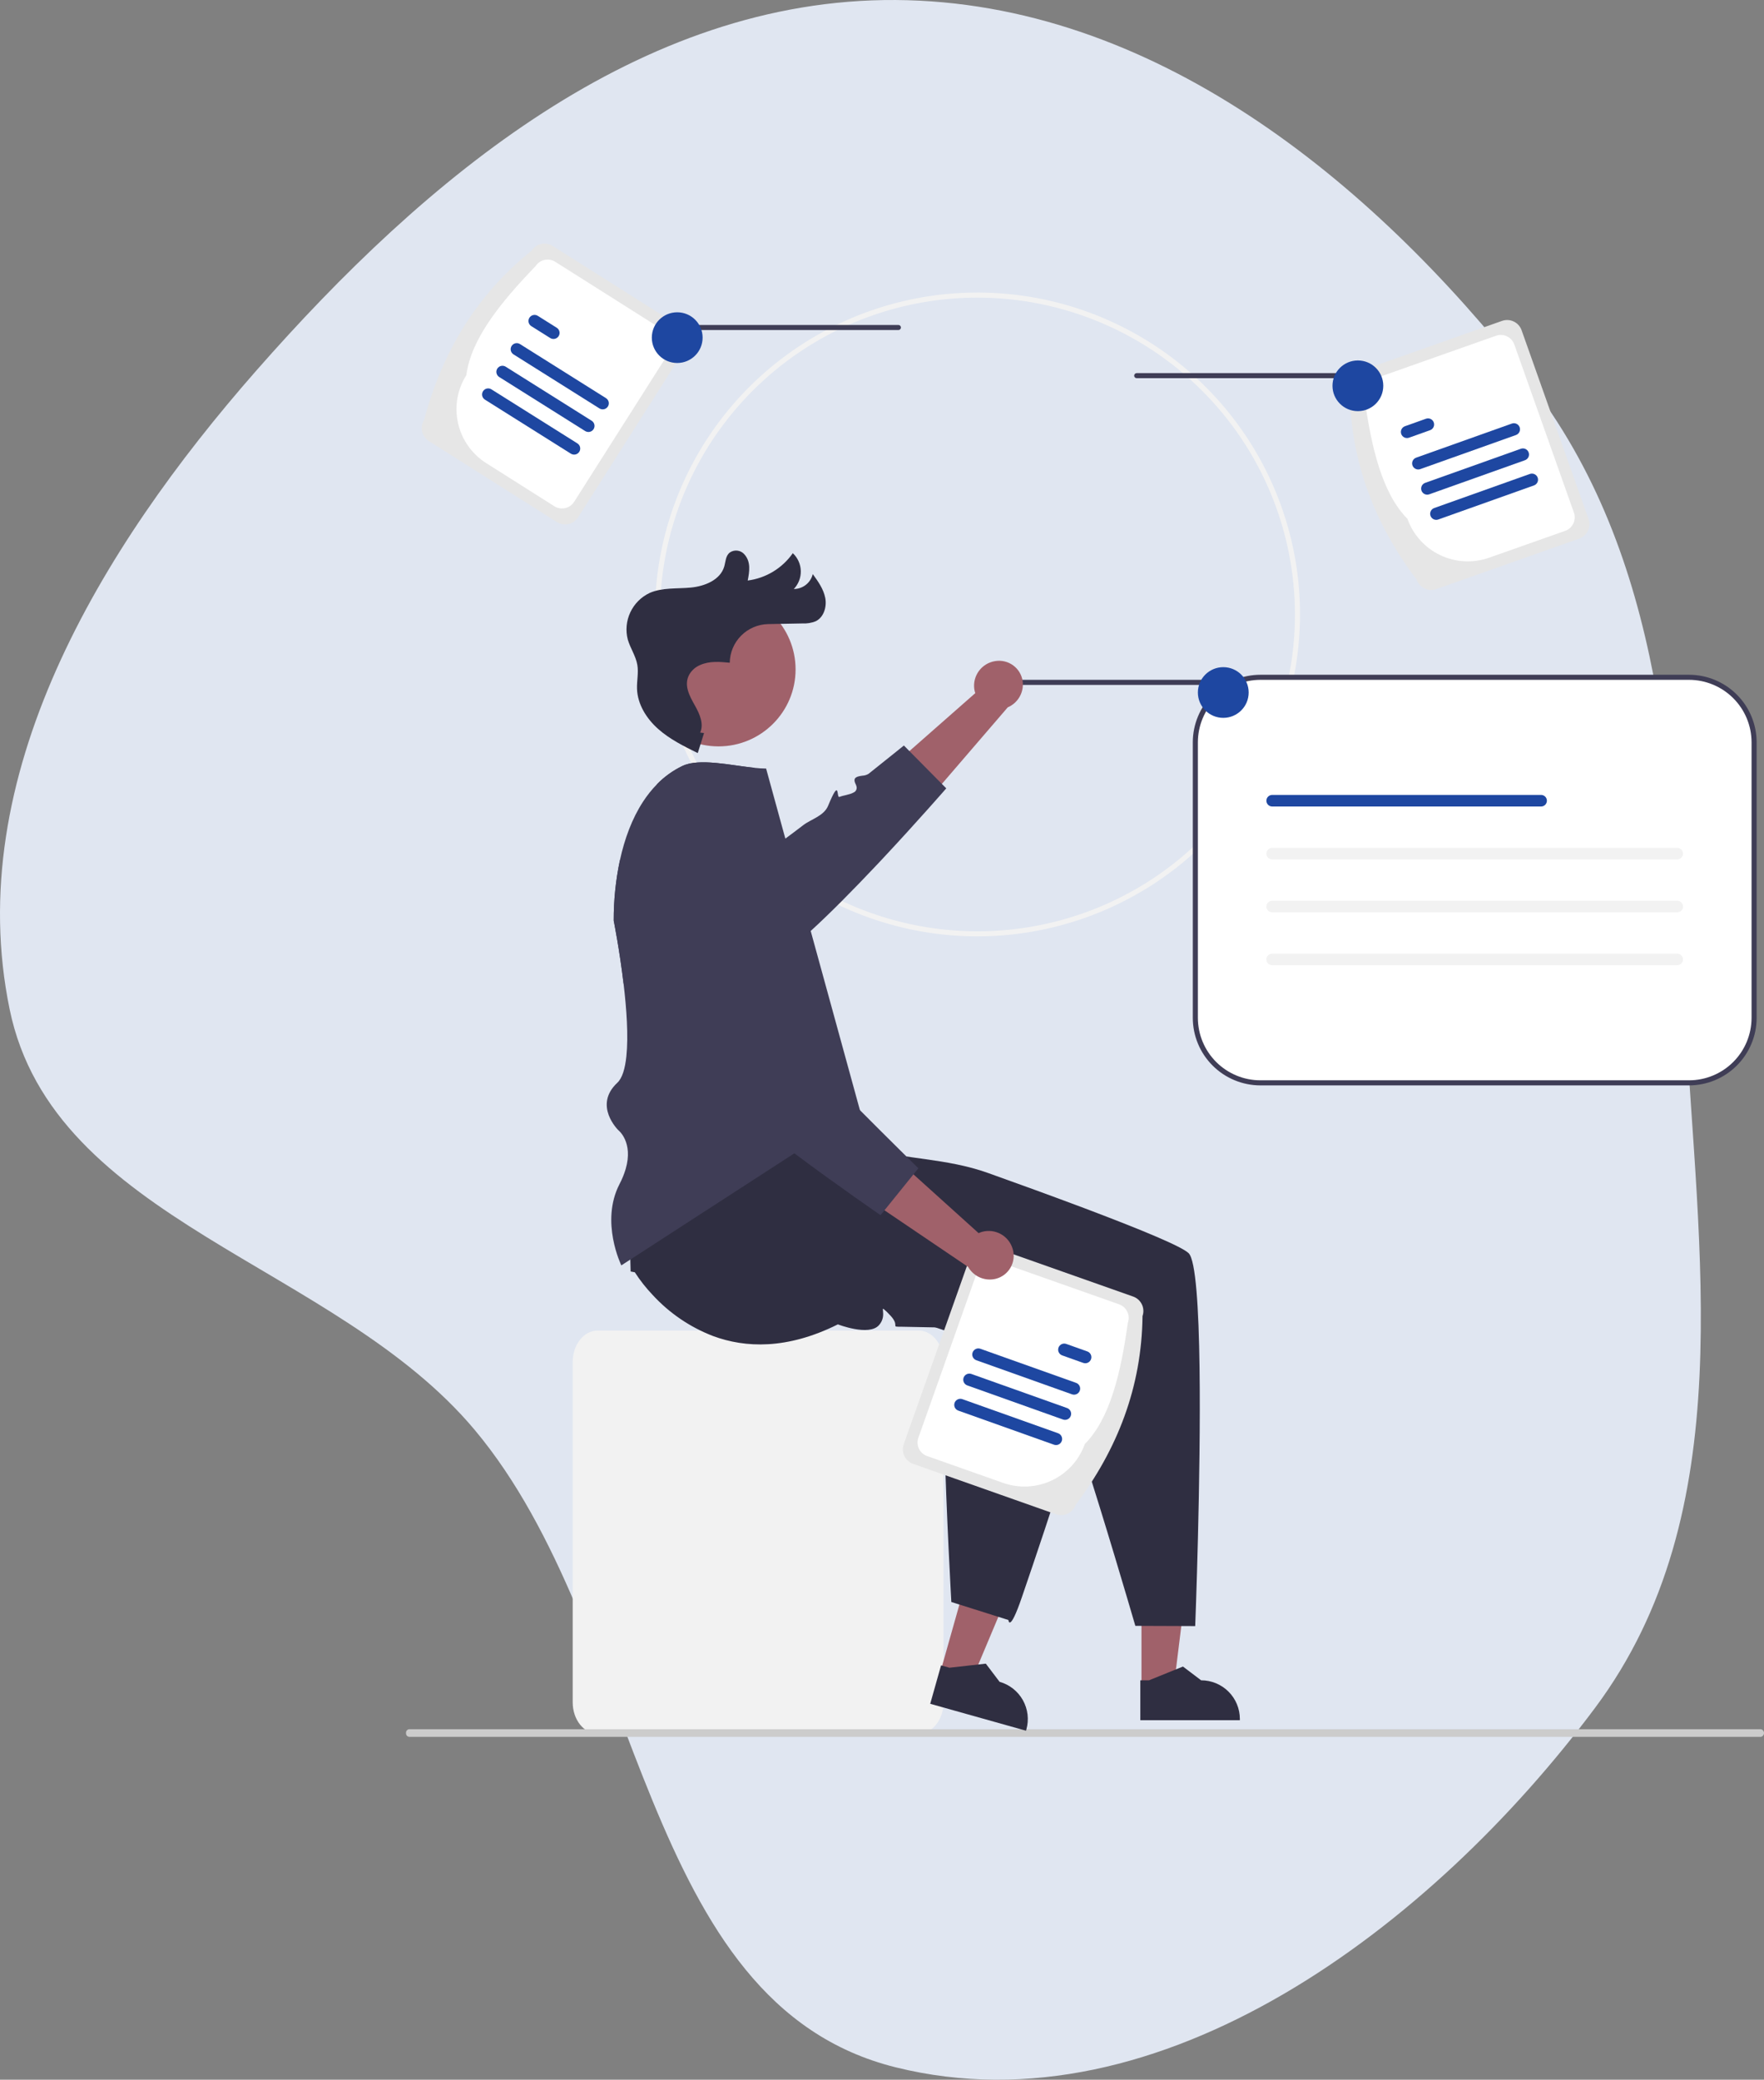
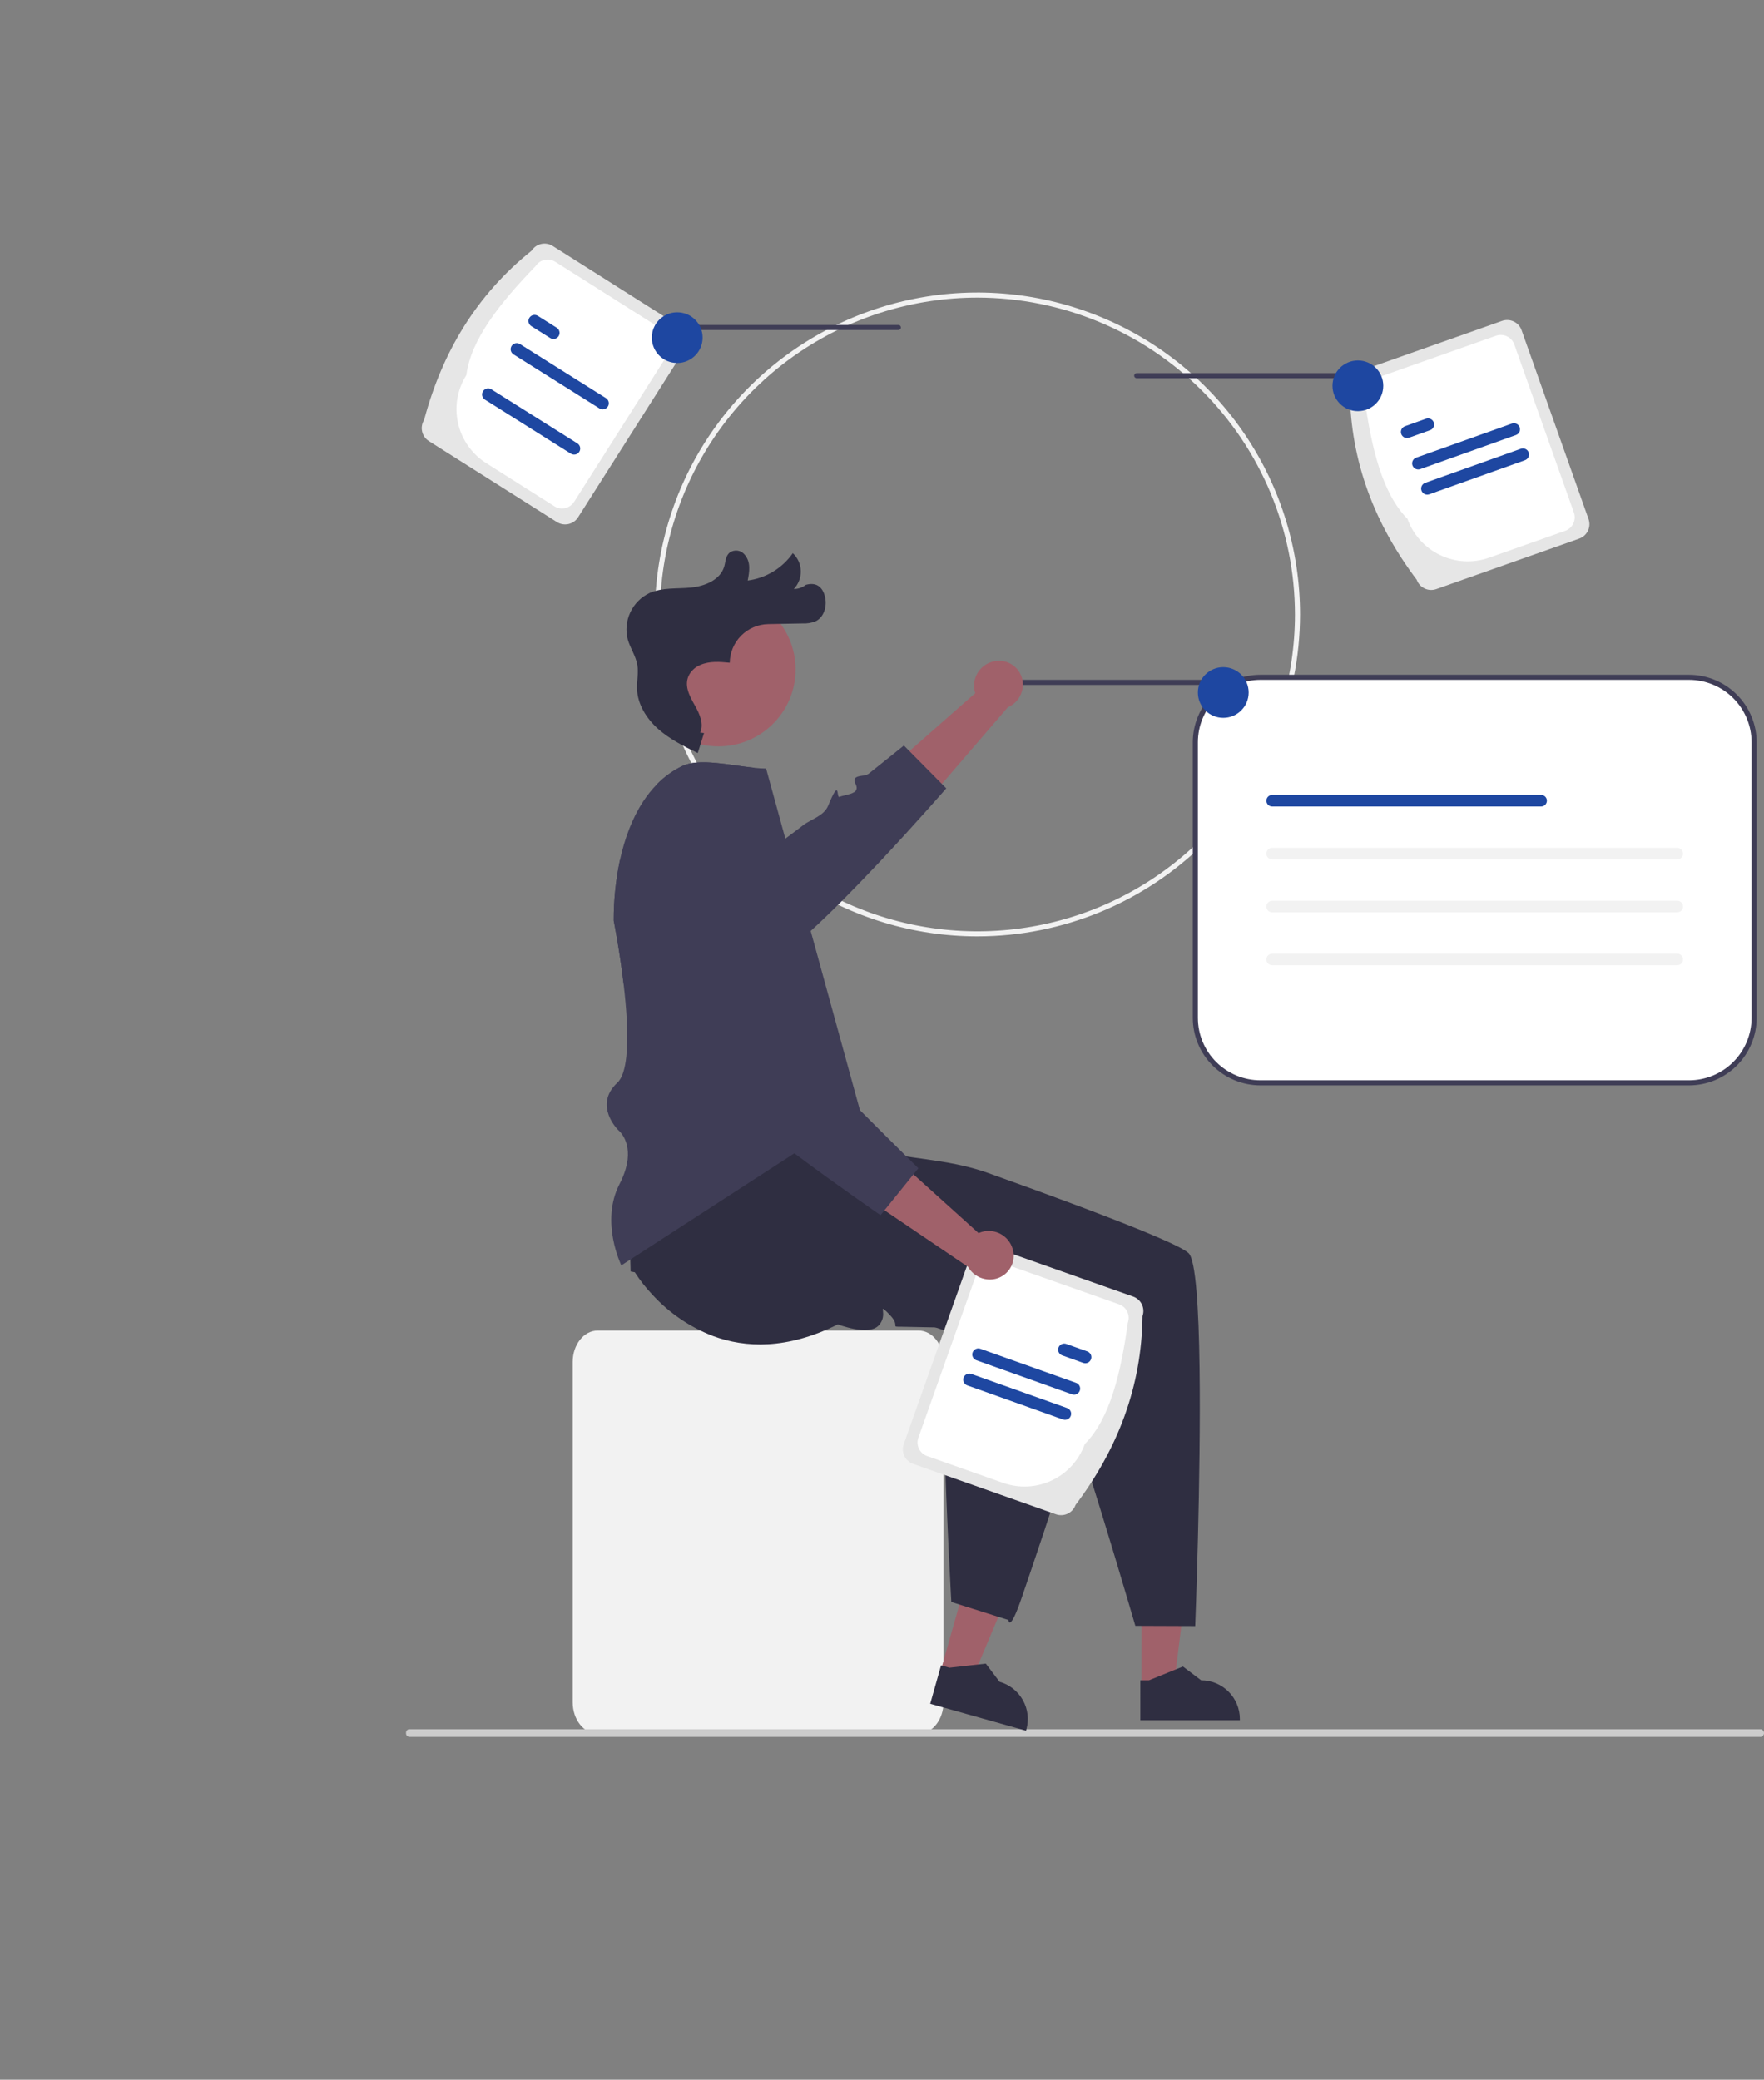
<svg xmlns="http://www.w3.org/2000/svg" width="391" height="461" viewBox="0 0 391 461" fill="none">
  <rect x="0" y="0" width="391" height="461" fill="#808080" stroke="none" />
-   <path fill-rule="evenodd" clip-rule="evenodd" d="M198.558 0.003C255.118 0.379 303.622 39.505 338.434 84.032C369.188 123.369 370.923 173.899 373.483 223.744C376.258 277.764 385.917 335.191 353.563 378.567C317.471 426.955 257.188 472.805 198.558 458.263C141.562 444.125 142.905 361.96 105.224 316.969C74.305 280.052 11.861 270.885 2.141 223.744C-8.48 172.24 22.095 121.694 56.804 82.156C94.246 39.506 141.768 -0.375 198.558 0.003Z" fill="#E0E6F1" />
  <g clip-path="url(#clip0_498_3812)">
    <path d="M216.664 207.564C202.523 207.564 188.7 203.379 176.942 195.538C165.185 187.697 156.021 176.553 150.61 163.514C145.198 150.474 143.782 136.127 146.541 122.284C149.3 108.442 156.109 95.727 166.108 85.748C176.107 75.768 188.847 68.972 202.715 66.218C216.584 63.465 230.96 64.878 244.024 70.279C257.088 75.68 268.255 84.826 276.111 96.561C283.967 108.296 288.16 122.092 288.16 136.206C288.139 155.125 280.599 173.263 267.196 186.64C253.792 200.018 235.619 207.543 216.664 207.564V207.564ZM216.664 65.971C202.746 65.971 189.14 70.09 177.568 77.808C165.996 85.525 156.976 96.494 151.65 109.328C146.324 122.162 144.93 136.284 147.645 149.908C150.361 163.532 157.063 176.047 166.904 185.869C176.746 195.692 189.285 202.381 202.935 205.091C216.586 207.801 230.735 206.41 243.593 201.094C256.452 195.778 267.442 186.776 275.175 175.226C282.907 163.676 287.034 150.097 287.034 136.206C287.013 117.585 279.592 99.732 266.4 86.565C253.207 73.398 235.321 65.992 216.664 65.971Z" fill="#F2F2F2" />
    <path d="M222.119 151.82H267.963C268.113 151.82 268.256 151.761 268.361 151.656C268.467 151.55 268.526 151.407 268.526 151.258C268.526 151.109 268.467 150.966 268.361 150.861C268.256 150.756 268.113 150.696 267.963 150.696H222.119C221.97 150.696 221.827 150.756 221.721 150.861C221.616 150.966 221.557 151.109 221.557 151.258C221.557 151.407 221.616 151.55 221.721 151.656C221.827 151.761 221.97 151.82 222.119 151.82Z" fill="#3F3D56" />
    <path d="M279.386 150.135C275.559 150.139 271.89 151.658 269.185 154.358C266.479 157.059 264.957 160.721 264.953 164.54V225.63C264.957 229.449 266.479 233.111 269.185 235.811C271.89 238.512 275.559 240.031 279.386 240.035H374.371C378.198 240.031 381.867 238.512 384.572 235.811C387.278 233.111 388.8 229.449 388.805 225.63V164.54C388.8 160.721 387.278 157.059 384.572 154.358C381.867 151.658 378.198 150.139 374.371 150.135H279.386Z" fill="white" />
    <path d="M374.371 240.597H279.386C275.41 240.593 271.598 239.014 268.787 236.208C265.975 233.402 264.394 229.598 264.39 225.63V164.54C264.394 160.572 265.975 156.767 268.787 153.961C271.598 151.155 275.41 149.577 279.386 149.573H374.371C378.347 149.577 382.159 151.155 384.97 153.961C387.782 156.767 389.363 160.572 389.368 164.54V225.63C389.363 229.598 387.782 233.402 384.97 236.208C382.159 239.014 378.347 240.593 374.371 240.597V240.597ZM279.386 150.696C275.708 150.701 272.183 152.16 269.582 154.756C266.982 157.351 265.52 160.87 265.515 164.54V225.63C265.52 229.3 266.982 232.819 269.582 235.414C272.183 238.009 275.708 239.469 279.386 239.473H374.371C378.049 239.469 381.574 238.009 384.175 235.414C386.775 232.819 388.237 229.3 388.242 225.63V164.54C388.237 160.87 386.775 157.351 384.175 154.756C381.574 152.16 378.049 150.701 374.371 150.696H279.386Z" fill="#3F3D56" />
    <path d="M220.491 146.56C219.071 146.807 217.803 147.596 216.958 148.761C216.112 149.926 215.755 151.374 215.963 152.798C216.01 153.086 216.08 153.37 216.174 153.648L187.854 178.559L198.344 185.893L223.373 156.793C224.494 156.315 225.425 155.481 226.021 154.421C226.617 153.36 226.844 152.132 226.667 150.928C226.56 150.245 226.319 149.589 225.958 148.998C225.597 148.407 225.122 147.893 224.562 147.485C224.002 147.077 223.367 146.783 222.693 146.621C222.019 146.458 221.319 146.429 220.634 146.536C220.586 146.543 220.539 146.552 220.491 146.56Z" fill="#A0616A" />
    <path d="M209.748 174.75C209.748 174.75 203.359 182.094 195.578 190.41C195.038 190.983 194.498 191.562 193.94 192.146C189.211 197.147 184.116 202.339 179.697 206.367C174.985 210.677 171.039 213.677 169.125 213.75C168.965 213.761 168.805 213.744 168.652 213.7C162.927 211.981 167.644 214.026 165.195 217.515C162.735 221.01 163.039 216.425 157.528 213.7C152.028 210.975 154.955 213.683 152.759 217.987C152.078 219.336 146.1 219.06 138.218 218.049C137.329 210.548 136.034 204.075 136.034 204.075C136.018 199.576 136.478 195.088 137.407 190.685C151.138 190.438 162.493 190.298 163.073 190.477C164.57 190.933 167.791 189.781 171.348 187.775C171.855 187.488 172.812 186.825 174.079 185.892C175.199 185.072 176.55 184.05 178.053 182.903C179.742 181.6 182.619 180.886 183.554 178.616C186.267 172.065 185.338 176.953 186.064 176.65C186.892 176.301 188.356 176.166 189.211 175.666C189.446 175.564 189.638 175.386 189.758 175.16C189.877 174.935 189.917 174.675 189.87 174.425C189.828 174.211 189.756 174.005 189.656 173.812C188.879 172.256 190.061 172.104 191.176 171.941C191.638 171.918 192.088 171.785 192.488 171.553C196.963 167.991 200.352 165.255 200.352 165.255L201.568 166.491L201.574 166.496L208.769 173.767L209.748 174.75Z" fill="#3F3D56" />
    <path d="M203.61 384.31H132.464C129.419 384.31 126.941 381.188 126.941 377.352V301.898C126.941 298.061 129.419 294.939 132.464 294.939H203.61C206.656 294.939 209.134 298.061 209.134 301.898V377.352C209.134 381.188 206.656 384.31 203.61 384.31Z" fill="#F2F2F2" />
    <path d="M90 384.156C89.979 384.356 90.037 384.557 90.162 384.715C90.288 384.872 90.47 384.975 90.67 385H390.33C390.521 384.955 390.691 384.848 390.812 384.694C390.934 384.541 391 384.352 391 384.156C391 383.961 390.934 383.771 390.812 383.618C390.691 383.464 390.521 383.357 390.33 383.312H90.67C90.47 383.337 90.288 383.44 90.162 383.598C90.037 383.755 89.979 383.956 90 384.156V384.156Z" fill="#CCCCCC" />
    <path d="M253.015 373.846L260.187 373.846L263.6 346.23L253.013 346.231L253.015 373.846Z" fill="#A0616A" />
    <path d="M252.762 381.315L274.821 381.314V381.036C274.821 378.763 273.916 376.584 272.306 374.977C270.696 373.37 268.512 372.467 266.235 372.467H266.234L262.205 369.416L254.687 372.467L252.761 372.467L252.762 381.315Z" fill="#2F2E41" />
    <path d="M208.46 370.554L215.365 372.494L226.149 346.835L215.958 343.972L208.46 370.554Z" fill="#A0616A" />
    <path d="M206.189 377.675L227.422 383.641L227.498 383.373C228.115 381.186 227.836 378.843 226.722 376.861C225.609 374.878 223.752 373.418 221.56 372.802L221.56 372.802L218.51 368.775L210.445 369.679L208.591 369.158L206.189 377.675Z" fill="#2F2E41" />
    <path d="M190.078 252.958C190.078 252.958 187.781 252.73 193.67 254.764C200.043 256.972 209.715 256.686 218.975 260.001C221.835 261.024 224.734 262.069 227.611 263.114C228.191 263.322 228.771 263.535 229.351 263.743C233.094 265.108 236.776 266.474 240.255 267.777C240.745 267.963 241.229 268.148 241.708 268.328C241.719 268.334 241.73 268.334 241.736 268.339C253.08 272.643 262.003 276.329 263.478 277.801C265.054 279.375 265.707 290.005 265.887 303.142C266.214 327.488 264.924 360.448 264.924 360.448L251.655 360.398C251.655 360.398 251.571 360.105 251.408 359.56C251.115 358.555 250.569 356.684 249.843 354.239C246.825 344.03 240.751 323.797 237.395 314.531C236.45 311.913 235.718 310.171 235.329 309.778C233.078 307.474 235.329 306.457 237.581 304.996C239.833 303.535 237.581 303.086 235.926 301.175C234.271 299.265 236.545 294.961 236.545 294.961C236.545 294.961 235.048 294.922 232.661 294.86C229.137 294.77 223.654 294.635 218.165 294.5C218.159 294.506 218.159 294.506 218.159 294.5C216.093 294.45 214.027 294.399 212.068 294.354C210.548 294.315 209.09 294.281 207.739 294.248C203.691 294.158 200.628 294.096 199.863 294.096C197.363 294.096 199.305 294.096 197.797 292.124C197.565 291.829 197.315 291.549 197.048 291.286C196.669 290.865 196.255 290.478 195.809 290.129C195.494 289.983 195.922 290.887 195.685 292.062C195.556 292.698 195.254 293.287 194.813 293.764C192.578 296.242 185.721 293.568 185.721 293.568C174.439 299.198 165.184 298.793 158.057 296.158C152.937 294.189 148.345 291.062 144.642 287.022C143.176 285.483 141.86 283.809 140.712 282.021L139.783 281.847C139.783 281.847 138.533 240.052 139.974 237.226C142.221 232.821 175.441 236.102 175.441 236.102L190.078 252.958Z" fill="#2F2E41" />
    <path d="M251.957 83.833H297.801C297.95 83.833 298.093 83.773 298.199 83.668C298.304 83.563 298.364 83.42 298.364 83.271C298.364 83.122 298.304 82.979 298.199 82.874C298.093 82.768 297.95 82.709 297.801 82.709H251.957C251.807 82.709 251.664 82.768 251.559 82.874C251.453 82.979 251.394 83.122 251.394 83.271C251.394 83.42 251.453 83.563 251.559 83.668C251.664 83.773 251.807 83.833 251.957 83.833Z" fill="#3F3D56" />
    <path d="M314.024 128.517C304.729 116.178 299.357 102.379 299.181 86.647C298.881 85.8 298.931 84.868 299.319 84.057C299.707 83.245 300.401 82.621 301.25 82.32L332.932 71.132C333.782 70.833 334.715 70.882 335.528 71.269C336.341 71.657 336.967 72.35 337.268 73.197L352.112 115.067C352.411 115.915 352.361 116.847 351.973 117.658C351.585 118.469 350.891 119.094 350.042 119.394L318.36 130.583C317.51 130.882 316.577 130.832 315.764 130.445C314.951 130.058 314.326 129.364 314.024 128.517V128.517Z" fill="#E6E6E6" />
    <path d="M311.971 115.013C306.381 109.371 303.988 99.309 302.428 88.095C302.148 87.301 302.194 86.428 302.558 85.668C302.921 84.909 303.572 84.324 304.367 84.042L331.595 74.427C332.39 74.147 333.265 74.193 334.026 74.556C334.787 74.918 335.373 75.568 335.655 76.361L348.864 113.62C349.144 114.414 349.098 115.286 348.734 116.046C348.371 116.806 347.721 117.391 346.926 117.672L330.058 123.629C326.515 124.876 322.621 124.669 319.23 123.054C315.839 121.438 313.228 118.547 311.971 115.013V115.013Z" fill="white" />
    <path d="M336.02 96.432L314.81 103.989C314.643 104.048 314.466 104.074 314.288 104.066C314.111 104.057 313.937 104.013 313.777 103.937C313.617 103.861 313.473 103.755 313.354 103.623C313.235 103.492 313.143 103.339 313.083 103.172C313.023 103.005 312.997 102.828 313.006 102.651C313.015 102.474 313.059 102.301 313.135 102.141C313.211 101.981 313.317 101.837 313.449 101.719C313.581 101.6 313.734 101.508 313.901 101.448L335.111 93.892C335.279 93.833 335.456 93.806 335.633 93.815C335.81 93.824 335.984 93.868 336.144 93.944C336.305 94.019 336.448 94.126 336.568 94.257C336.687 94.389 336.779 94.542 336.838 94.709C336.898 94.876 336.924 95.053 336.915 95.229C336.906 95.406 336.863 95.58 336.787 95.74C336.711 95.9 336.604 96.043 336.472 96.162C336.341 96.281 336.187 96.373 336.02 96.432V96.432Z" fill="#1E47A1" />
    <path d="M316.985 95.361L312.319 97.023C311.981 97.143 311.61 97.124 311.286 96.971C310.963 96.818 310.714 96.542 310.593 96.206C310.473 95.869 310.491 95.499 310.644 95.175C310.798 94.852 311.073 94.603 311.41 94.483L316.076 92.82C316.414 92.7 316.785 92.719 317.109 92.872C317.433 93.025 317.683 93.3 317.803 93.637C317.924 93.974 317.905 94.345 317.752 94.668C317.598 94.991 317.322 95.24 316.985 95.361V95.361Z" fill="#1E47A1" />
-     <path d="M340.014 107.6L318.804 115.157C318.637 115.216 318.46 115.242 318.282 115.233C318.105 115.225 317.931 115.181 317.771 115.105C317.611 115.029 317.467 114.923 317.348 114.791C317.229 114.66 317.137 114.507 317.077 114.34C317.017 114.173 316.991 113.996 317 113.819C317.009 113.642 317.053 113.469 317.129 113.309C317.205 113.149 317.311 113.005 317.443 112.886C317.575 112.768 317.728 112.676 317.895 112.616L339.105 105.06C339.273 105 339.45 104.974 339.627 104.983C339.805 104.991 339.979 105.035 340.139 105.111C340.299 105.186 340.443 105.293 340.563 105.424C340.682 105.556 340.774 105.709 340.834 105.876C340.893 106.043 340.919 106.22 340.91 106.397C340.902 106.574 340.858 106.748 340.782 106.908C340.706 107.068 340.599 107.211 340.467 107.33C340.335 107.449 340.181 107.541 340.014 107.6H340.014Z" fill="#1E47A1" />
    <path d="M338.017 102.016L316.807 109.573C316.469 109.693 316.098 109.674 315.774 109.521C315.45 109.368 315.201 109.093 315.08 108.756C314.96 108.419 314.978 108.048 315.132 107.725C315.285 107.402 315.561 107.153 315.898 107.032L337.108 99.476C337.446 99.356 337.817 99.375 338.141 99.528C338.464 99.681 338.714 99.957 338.834 100.293C338.954 100.63 338.936 101 338.783 101.324C338.63 101.647 338.354 101.896 338.017 102.016V102.016Z" fill="#1E47A1" />
    <path d="M300.982 91.137C304.091 91.137 306.612 88.622 306.612 85.518C306.612 82.415 304.091 79.9 300.982 79.9C297.873 79.9 295.353 82.415 295.353 85.518C295.353 88.622 297.873 91.137 300.982 91.137Z" fill="#1E47A1" />
    <path d="M199.133 73.157H153.289C153.14 73.157 152.997 73.098 152.891 72.993C152.786 72.887 152.726 72.744 152.726 72.595C152.726 72.446 152.786 72.303 152.891 72.198C152.997 72.093 153.14 72.033 153.289 72.033H199.133C199.283 72.033 199.426 72.093 199.531 72.198C199.637 72.303 199.696 72.446 199.696 72.595C199.696 72.744 199.637 72.887 199.531 72.993C199.426 73.098 199.283 73.157 199.133 73.157Z" fill="#3F3D56" />
    <path d="M94.006 93.088C97.987 78.17 105.541 65.43 117.828 55.575C118.311 54.816 119.076 54.279 119.955 54.083C120.834 53.886 121.755 54.046 122.516 54.526L150.902 72.483C151.662 72.965 152.2 73.728 152.397 74.605C152.594 75.483 152.434 76.402 151.953 77.162L128.13 114.675C127.647 115.434 126.882 115.97 126.003 116.167C125.124 116.363 124.203 116.204 123.442 115.723L95.056 97.767C94.296 97.285 93.759 96.521 93.562 95.644C93.365 94.767 93.524 93.848 94.006 93.088V93.088Z" fill="#E6E6E6" />
    <path d="M103.378 83.135C104.371 75.262 110.821 67.169 118.694 59.018C119.146 58.307 119.863 57.805 120.686 57.62C121.509 57.436 122.371 57.586 123.084 58.036L147.479 73.468C148.191 73.919 148.695 74.634 148.879 75.456C149.064 76.277 148.914 77.138 148.463 77.85L127.264 111.232C126.812 111.942 126.096 112.445 125.273 112.629C124.45 112.813 123.587 112.664 122.874 112.214L107.762 102.654C104.59 100.642 102.348 97.458 101.526 93.799C100.705 90.139 101.371 86.304 103.378 83.135Z" fill="white" />
    <path d="M132.873 90.534L113.818 78.553C113.515 78.362 113.301 78.059 113.222 77.711C113.143 77.362 113.206 76.997 113.396 76.694C113.587 76.392 113.891 76.177 114.24 76.098C114.589 76.019 114.956 76.081 115.259 76.271L134.314 88.252C134.464 88.346 134.594 88.469 134.697 88.613C134.8 88.758 134.873 88.921 134.912 89.094C134.952 89.267 134.957 89.446 134.927 89.621C134.897 89.795 134.833 89.962 134.738 90.112C134.643 90.262 134.52 90.392 134.375 90.495C134.23 90.597 134.066 90.67 133.893 90.709C133.72 90.748 133.541 90.753 133.366 90.723C133.191 90.693 133.024 90.628 132.873 90.534Z" fill="#1E47A1" />
    <path d="M121.96 74.931L117.768 72.295C117.618 72.201 117.487 72.078 117.385 71.934C117.282 71.789 117.209 71.626 117.17 71.453C117.13 71.28 117.125 71.101 117.155 70.927C117.185 70.752 117.249 70.585 117.344 70.435C117.438 70.285 117.562 70.155 117.707 70.053C117.852 69.95 118.015 69.877 118.189 69.838C118.362 69.799 118.541 69.794 118.716 69.824C118.891 69.854 119.058 69.919 119.208 70.013L123.401 72.649C123.551 72.743 123.681 72.866 123.784 73.011C123.887 73.155 123.96 73.319 123.999 73.492C124.039 73.664 124.043 73.843 124.014 74.018C123.984 74.192 123.92 74.36 123.825 74.51C123.73 74.659 123.607 74.789 123.462 74.892C123.317 74.994 123.153 75.067 122.98 75.106C122.807 75.145 122.628 75.15 122.453 75.12C122.278 75.09 122.11 75.026 121.96 74.931V74.931Z" fill="#1E47A1" />
    <path d="M126.541 100.567L107.486 88.587C107.336 88.492 107.205 88.369 107.103 88.225C107 88.08 106.927 87.917 106.887 87.744C106.848 87.571 106.843 87.392 106.873 87.218C106.903 87.043 106.967 86.876 107.062 86.726C107.156 86.576 107.28 86.446 107.425 86.344C107.569 86.241 107.733 86.168 107.906 86.129C108.08 86.09 108.259 86.085 108.434 86.116C108.609 86.146 108.776 86.21 108.926 86.304L127.981 98.285C128.284 98.476 128.499 98.779 128.578 99.127C128.657 99.476 128.594 99.842 128.403 100.144C128.212 100.446 127.909 100.661 127.56 100.74C127.211 100.82 126.844 100.757 126.541 100.567V100.567Z" fill="#1E47A1" />
-     <path d="M129.707 95.55L110.652 83.57C110.502 83.476 110.372 83.353 110.269 83.208C110.166 83.064 110.093 82.9 110.054 82.727C110.014 82.555 110.009 82.376 110.039 82.201C110.069 82.026 110.133 81.859 110.228 81.709C110.322 81.559 110.446 81.43 110.591 81.327C110.736 81.225 110.899 81.152 111.073 81.113C111.246 81.074 111.425 81.069 111.6 81.099C111.775 81.129 111.942 81.193 112.093 81.288L131.148 93.268C131.451 93.459 131.666 93.762 131.745 94.111C131.824 94.46 131.762 94.826 131.571 95.128C131.476 95.278 131.353 95.408 131.208 95.51C131.063 95.612 130.9 95.685 130.727 95.725C130.377 95.804 130.01 95.741 129.707 95.55L129.707 95.55Z" fill="#1E47A1" />
    <path d="M150.108 80.462C153.217 80.462 155.737 77.946 155.737 74.843C155.737 71.74 153.217 69.224 150.108 69.224C146.999 69.224 144.478 71.74 144.478 74.843C144.478 77.946 146.999 80.462 150.108 80.462Z" fill="#1E47A1" />
    <path d="M271.145 159.125C274.254 159.125 276.775 156.609 276.775 153.506C276.775 150.403 274.254 147.887 271.145 147.887C268.036 147.887 265.515 150.403 265.515 153.506C265.515 156.609 268.036 159.125 271.145 159.125Z" fill="#1E47A1" />
    <path d="M244.792 293.91C242.444 306.676 232.497 336.596 226.484 354.109C223.743 362.111 223.517 359.099 223.517 359.099L220.393 358.116L215.124 356.452L213.198 355.846L210.868 355.11C210.868 355.11 209.725 334.758 209.359 319.492C209.235 314.57 209.021 311.053 208.666 310.356C207.203 307.49 209.652 307.187 212.236 306.462C214.825 305.737 212.804 304.647 211.796 302.321C211.115 300.77 212.455 298.708 213.407 297.528C213.669 297.197 213.949 296.88 214.245 296.579C214.245 296.579 207.659 294.342 200.211 291.819C200.205 291.825 200.205 291.819 200.205 291.819C199.456 291.567 198.702 291.314 197.948 291.055C200.571 290.111 202.316 289.381 202.71 288.993C205.018 286.746 206.037 288.993 207.501 291.241C208.965 293.488 209.415 291.241 211.329 289.589C213.243 287.937 217.556 290.207 217.556 290.207C217.556 290.207 217.595 288.712 217.657 286.33C217.747 282.813 217.882 277.34 218.017 271.862C218.012 271.856 218.012 271.856 218.017 271.856C218.068 269.794 218.119 267.732 218.164 265.776C222.133 268.811 225.983 271.788 229.474 274.542C229.479 274.547 229.49 274.553 229.49 274.564C237.884 281.183 244.184 286.498 245.068 288.184C245.467 288.948 245.332 290.977 244.792 293.91Z" fill="#2F2E41" />
    <path d="M190.641 246.216L188.57 247.559L183.266 250.997L176.072 255.655L137.723 280.491C137.723 280.491 132.982 270.849 137.323 262.465C137.882 261.405 138.336 260.293 138.68 259.145C140.436 253.133 137.058 250.525 137.058 250.525C137.058 250.525 131.429 245.058 136.828 240.018C137.937 238.984 138.556 236.866 138.837 234.147C139.31 229.674 138.877 223.583 138.218 218.049C137.329 210.548 136.034 204.075 136.034 204.075C136.018 199.576 136.478 195.088 137.407 190.685C138.438 185.943 140.093 181.437 142.542 177.695C143.44 176.306 144.475 175.011 145.632 173.829C147.252 172.172 149.147 170.809 151.234 169.8C154.364 168.294 159.729 169.199 164.458 169.856C165.409 169.986 166.332 170.109 167.205 170.199C168.07 170.3 168.94 170.354 169.812 170.362L171.771 177.498L172.514 180.201L172.885 181.555L173.73 184.634L174.079 185.893L179.697 206.367L184.285 223.066L186.819 232.292L190.607 246.087L190.641 246.216Z" fill="#3F3D56" />
    <path d="M159.255 165.449C168.693 165.449 176.344 157.812 176.344 148.393C176.344 138.973 168.693 131.337 159.255 131.337C149.817 131.337 142.166 138.973 142.166 148.393C142.166 157.812 149.817 165.449 159.255 165.449Z" fill="#A0616A" />
-     <path d="M156.054 162.491L154.662 166.933C151.575 165.413 148.447 163.864 145.877 161.579C143.307 159.294 141.319 156.14 141.198 152.706C141.135 150.933 141.565 149.144 141.27 147.395C140.936 145.418 139.714 143.704 139.154 141.778C138.63 139.761 138.827 137.625 139.711 135.738C140.595 133.851 142.11 132.329 143.996 131.437C146.829 130.194 150.068 130.543 153.148 130.243C156.227 129.942 159.662 128.552 160.529 125.587C160.853 124.479 160.816 123.172 161.808 122.446C162.307 122.114 162.911 121.977 163.505 122.063C164.098 122.148 164.639 122.45 165.023 122.91C166.473 124.553 166.116 126.717 165.736 128.685C167.733 128.425 169.654 127.751 171.375 126.707C173.096 125.662 174.579 124.271 175.73 122.621C176.27 123.126 176.704 123.733 177.008 124.406C177.312 125.08 177.479 125.807 177.5 126.545C177.521 127.284 177.394 128.019 177.128 128.708C176.863 129.398 176.463 130.028 175.951 130.562C176.922 130.562 177.865 130.236 178.628 129.636C179.39 129.036 179.928 128.197 180.154 127.254C181.333 128.88 182.543 130.575 182.923 132.546C183.302 134.517 182.598 136.849 180.787 137.721C179.862 138.086 178.87 138.248 177.878 138.196L170.285 138.34C168.027 138.383 165.874 139.301 164.282 140.9C162.69 142.498 161.783 144.652 161.754 146.906C159.545 146.694 157.27 146.487 155.181 147.416C154.208 147.825 153.388 148.528 152.837 149.426C151.456 151.793 152.826 154.253 154.04 156.406C155.077 158.246 156.061 160.462 155.2 162.391" fill="#2F2E41" />
+     <path d="M156.054 162.491L154.662 166.933C151.575 165.413 148.447 163.864 145.877 161.579C143.307 159.294 141.319 156.14 141.198 152.706C141.135 150.933 141.565 149.144 141.27 147.395C140.936 145.418 139.714 143.704 139.154 141.778C138.63 139.761 138.827 137.625 139.711 135.738C140.595 133.851 142.11 132.329 143.996 131.437C146.829 130.194 150.068 130.543 153.148 130.243C156.227 129.942 159.662 128.552 160.529 125.587C160.853 124.479 160.816 123.172 161.808 122.446C162.307 122.114 162.911 121.977 163.505 122.063C164.098 122.148 164.639 122.45 165.023 122.91C166.473 124.553 166.116 126.717 165.736 128.685C167.733 128.425 169.654 127.751 171.375 126.707C173.096 125.662 174.579 124.271 175.73 122.621C176.27 123.126 176.704 123.733 177.008 124.406C177.312 125.08 177.479 125.807 177.5 126.545C177.521 127.284 177.394 128.019 177.128 128.708C176.863 129.398 176.463 130.028 175.951 130.562C176.922 130.562 177.865 130.236 178.628 129.636C181.333 128.88 182.543 130.575 182.923 132.546C183.302 134.517 182.598 136.849 180.787 137.721C179.862 138.086 178.87 138.248 177.878 138.196L170.285 138.34C168.027 138.383 165.874 139.301 164.282 140.9C162.69 142.498 161.783 144.652 161.754 146.906C159.545 146.694 157.27 146.487 155.181 147.416C154.208 147.825 153.388 148.528 152.837 149.426C151.456 151.793 152.826 154.253 154.04 156.406C155.077 158.246 156.061 160.462 155.2 162.391" fill="#2F2E41" />
    <path d="M234.064 335.669L202.381 324.48C201.533 324.18 200.838 323.555 200.45 322.744C200.062 321.932 200.012 321.001 200.312 320.153L215.155 278.283C215.457 277.436 216.082 276.743 216.895 276.355C217.708 275.968 218.642 275.919 219.491 276.218L251.173 287.406C252.022 287.707 252.716 288.331 253.104 289.143C253.492 289.954 253.542 290.886 253.243 291.733C253.067 307.465 247.694 321.264 238.399 333.603C238.098 334.45 237.472 335.144 236.659 335.531C235.846 335.918 234.913 335.968 234.064 335.669V335.669Z" fill="#E6E6E6" />
    <path d="M222.365 328.715L205.498 322.758C204.703 322.476 204.052 321.892 203.689 321.132C203.326 320.372 203.279 319.499 203.559 318.705L216.768 281.447C217.05 280.653 217.636 280.004 218.398 279.642C219.159 279.279 220.033 279.233 220.829 279.512L248.057 289.128C248.852 289.41 249.502 289.995 249.866 290.754C250.229 291.514 250.275 292.387 249.995 293.181C248.436 304.395 246.043 314.457 240.452 320.099C239.195 323.632 236.585 326.524 233.194 328.139C229.803 329.755 225.909 329.962 222.365 328.715V328.715Z" fill="white" />
    <path d="M215.585 299.795C215.706 299.458 215.956 299.183 216.28 299.03C216.603 298.877 216.975 298.858 217.312 298.978L238.522 306.534C238.689 306.594 238.843 306.685 238.975 306.804C239.107 306.923 239.214 307.067 239.29 307.227C239.366 307.387 239.41 307.56 239.419 307.737C239.428 307.914 239.401 308.091 239.342 308.258C239.282 308.425 239.19 308.579 239.071 308.71C238.952 308.841 238.808 308.948 238.647 309.024C238.487 309.1 238.313 309.143 238.135 309.152C237.958 309.161 237.781 309.134 237.614 309.075L216.404 301.518C216.066 301.398 215.791 301.148 215.637 300.825C215.484 300.502 215.465 300.132 215.585 299.795Z" fill="#1E47A1" />
    <path d="M234.62 298.723C234.741 298.386 234.991 298.111 235.314 297.958C235.638 297.805 236.01 297.786 236.347 297.906L241.013 299.569C241.18 299.628 241.334 299.72 241.466 299.839C241.597 299.958 241.704 300.101 241.78 300.261C241.856 300.421 241.9 300.595 241.909 300.772C241.917 300.948 241.891 301.125 241.832 301.292C241.772 301.459 241.68 301.612 241.561 301.744C241.442 301.875 241.298 301.982 241.138 302.057C240.977 302.133 240.804 302.177 240.626 302.186C240.449 302.194 240.272 302.168 240.105 302.109L235.439 300.446C235.101 300.326 234.826 300.077 234.672 299.754C234.519 299.43 234.5 299.06 234.62 298.723V298.723Z" fill="#1E47A1" />
-     <path d="M211.591 310.962C211.712 310.626 211.962 310.351 212.285 310.198C212.609 310.045 212.981 310.026 213.318 310.146L234.528 317.702C234.695 317.761 234.849 317.853 234.981 317.972C235.113 318.091 235.22 318.234 235.296 318.394C235.372 318.555 235.416 318.728 235.425 318.905C235.434 319.082 235.407 319.259 235.348 319.426C235.288 319.593 235.196 319.746 235.077 319.878C234.958 320.009 234.814 320.116 234.653 320.192C234.493 320.267 234.319 320.311 234.141 320.32C233.964 320.328 233.787 320.302 233.62 320.242L212.41 312.686C212.072 312.565 211.797 312.316 211.643 311.993C211.49 311.67 211.471 311.299 211.591 310.962V310.962Z" fill="#1E47A1" />
    <path d="M213.588 305.379C213.709 305.042 213.959 304.767 214.282 304.614C214.606 304.461 214.978 304.442 215.315 304.562L236.525 312.118C236.692 312.178 236.846 312.269 236.978 312.388C237.11 312.507 237.217 312.651 237.293 312.811C237.369 312.971 237.413 313.144 237.422 313.321C237.431 313.498 237.404 313.675 237.345 313.842C237.285 314.009 237.193 314.163 237.074 314.294C236.955 314.425 236.811 314.532 236.65 314.608C236.49 314.684 236.316 314.727 236.138 314.736C235.961 314.745 235.784 314.718 235.617 314.659L214.407 307.102C214.069 306.982 213.794 306.732 213.64 306.409C213.487 306.086 213.468 305.716 213.588 305.379V305.379Z" fill="#1E47A1" />
    <path d="M224.46 276.827C224.054 275.446 223.125 274.279 221.869 273.572C220.614 272.865 219.132 272.675 217.738 273.042C217.456 273.121 217.181 273.223 216.916 273.348L188.913 248.082L182.799 259.314L214.599 280.842C215.201 281.9 216.137 282.728 217.26 283.199C218.384 283.67 219.632 283.757 220.81 283.445C221.479 283.262 222.104 282.949 222.652 282.524C223.199 282.099 223.657 281.57 224 280.968C224.342 280.367 224.563 279.704 224.649 279.017C224.735 278.33 224.684 277.633 224.5 276.966C224.487 276.919 224.474 276.873 224.46 276.827Z" fill="#A0616A" />
    <path d="M203.567 258.971L202.475 260.319L196.046 268.281L195.179 269.36C195.179 269.36 185.997 263.067 176.072 255.655C164.159 246.75 151.177 236.226 151.757 233.017C152.821 227.146 151.318 232.051 147.563 230.017C143.814 227.977 148.408 227.758 150.496 221.988C152.59 216.223 150.226 219.431 145.694 217.745C142.671 216.622 144.253 190.843 145.632 173.829C147.251 172.172 149.147 170.809 151.234 169.8C154.989 167.991 161.975 169.66 167.205 170.199C170.166 191.983 174.439 223.847 174.248 224.853C173.955 226.387 175.475 229.449 177.873 232.753C178.999 234.315 184.803 240.254 190.607 246.087C197.082 252.593 203.567 258.971 203.567 258.971Z" fill="#3F3D56" />
    <path d="M341.595 178.775H281.99C281.821 178.775 281.653 178.742 281.497 178.678C281.341 178.613 281.199 178.519 281.079 178.4C280.959 178.281 280.865 178.139 280.8 177.983C280.735 177.828 280.702 177.66 280.702 177.492C280.702 177.323 280.735 177.156 280.8 177C280.865 176.844 280.959 176.703 281.079 176.584C281.199 176.465 281.341 176.37 281.497 176.306C281.653 176.241 281.821 176.209 281.99 176.209H341.595C341.935 176.21 342.261 176.345 342.502 176.586C342.742 176.826 342.877 177.152 342.877 177.492C342.877 177.832 342.742 178.157 342.502 178.398C342.261 178.638 341.935 178.774 341.595 178.775V178.775Z" fill="#1E47A1" />
    <path d="M371.767 190.503H281.99C281.821 190.504 281.653 190.471 281.497 190.407C281.341 190.342 281.199 190.248 281.079 190.129C280.959 190.009 280.865 189.868 280.8 189.712C280.735 189.556 280.702 189.389 280.702 189.221C280.702 189.052 280.735 188.885 280.8 188.729C280.865 188.573 280.959 188.432 281.079 188.312C281.199 188.193 281.341 188.099 281.497 188.035C281.653 187.97 281.821 187.937 281.99 187.938H371.767C372.108 187.938 372.434 188.074 372.675 188.314C372.915 188.555 373.05 188.881 373.05 189.221C373.05 189.56 372.915 189.886 372.675 190.127C372.434 190.367 372.108 190.503 371.767 190.503Z" fill="#F2F2F2" />
    <path d="M371.769 199.664H281.988C281.647 199.664 281.319 199.8 281.078 200.04C280.837 200.281 280.701 200.608 280.701 200.948C280.701 201.289 280.837 201.615 281.078 201.856C281.319 202.097 281.647 202.232 281.988 202.232H371.769C372.11 202.232 372.438 202.097 372.679 201.856C372.92 201.615 373.056 201.289 373.056 200.948C373.056 200.608 372.92 200.281 372.679 200.04C372.438 199.8 372.11 199.664 371.769 199.664V199.664Z" fill="#F2F2F2" />
    <path d="M371.767 213.961H281.99C281.821 213.961 281.653 213.928 281.497 213.864C281.341 213.8 281.199 213.705 281.079 213.586C280.959 213.467 280.865 213.325 280.8 213.169C280.735 213.014 280.702 212.847 280.702 212.678C280.702 212.509 280.735 212.342 280.8 212.186C280.865 212.031 280.959 211.889 281.079 211.77C281.199 211.651 281.341 211.556 281.497 211.492C281.653 211.428 281.821 211.395 281.99 211.395H371.767C372.108 211.396 372.434 211.531 372.675 211.772C372.915 212.012 373.05 212.338 373.05 212.678C373.05 213.018 372.915 213.344 372.675 213.584C372.434 213.825 372.108 213.96 371.767 213.961Z" fill="#F2F2F2" />
  </g>
  <defs>
    <clipPath id="clip0_498_3812">
      <rect width="301" height="331" fill="white" transform="translate(90 54)" />
    </clipPath>
  </defs>
</svg>